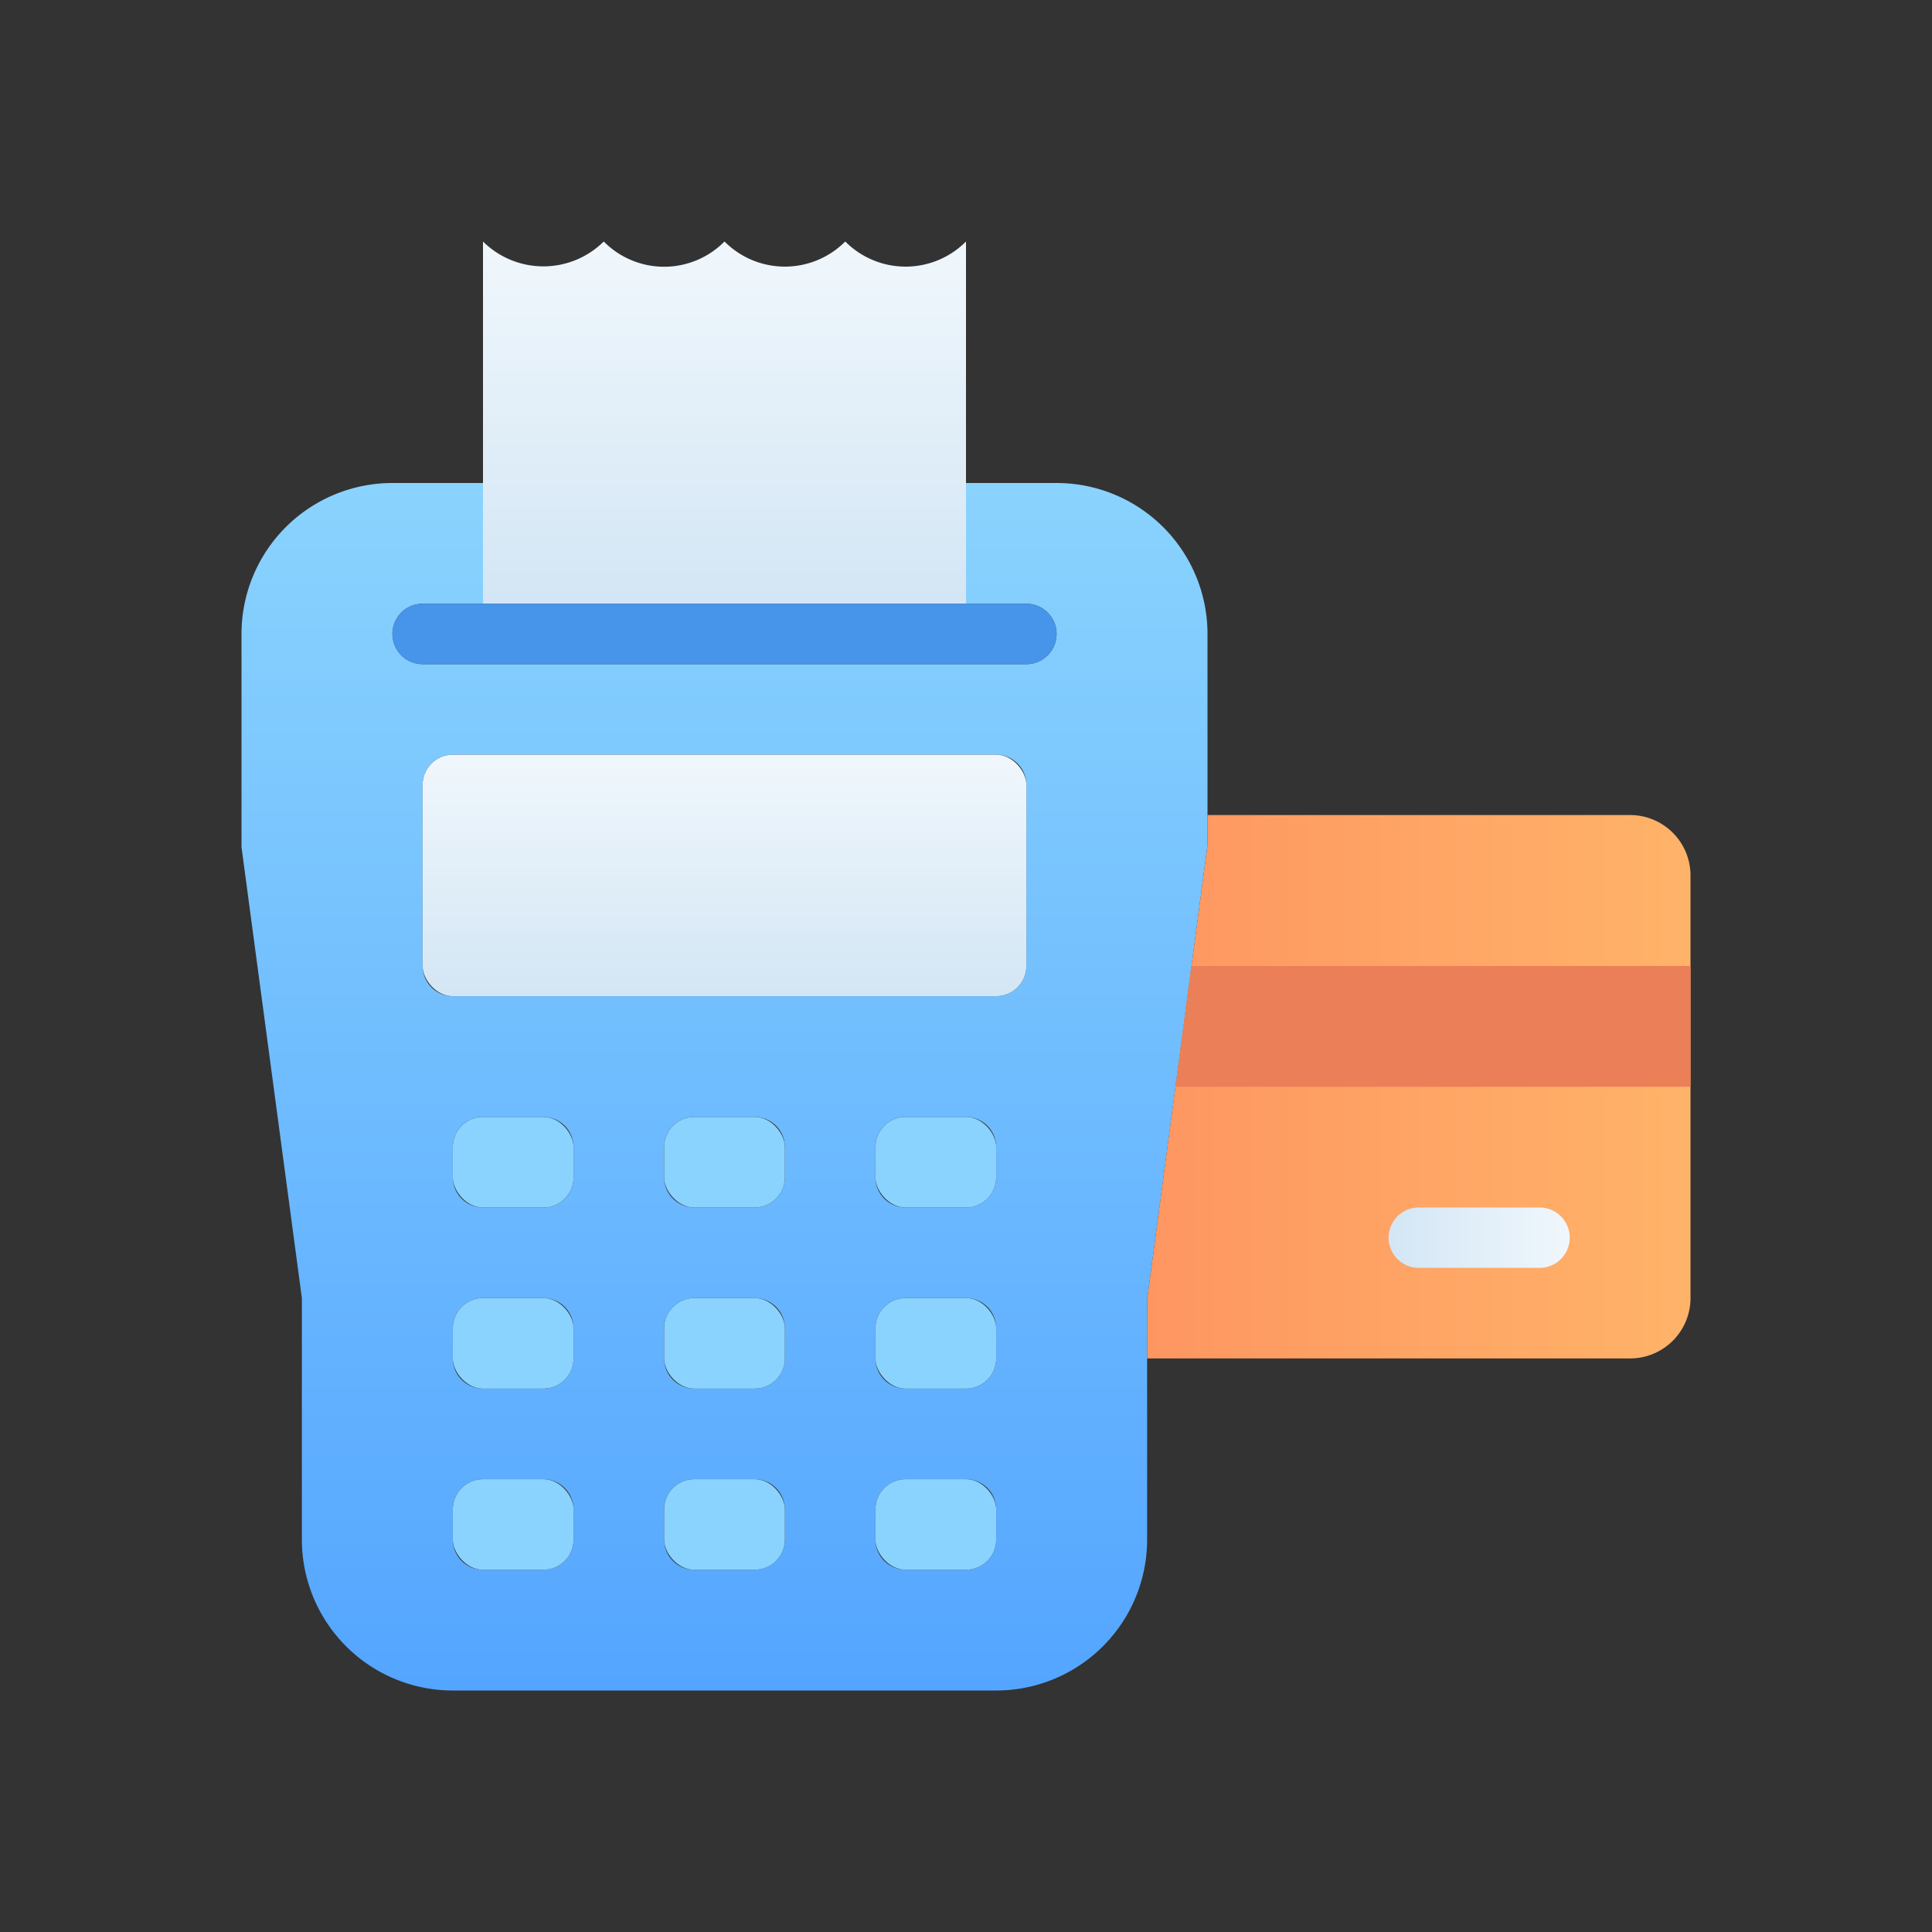
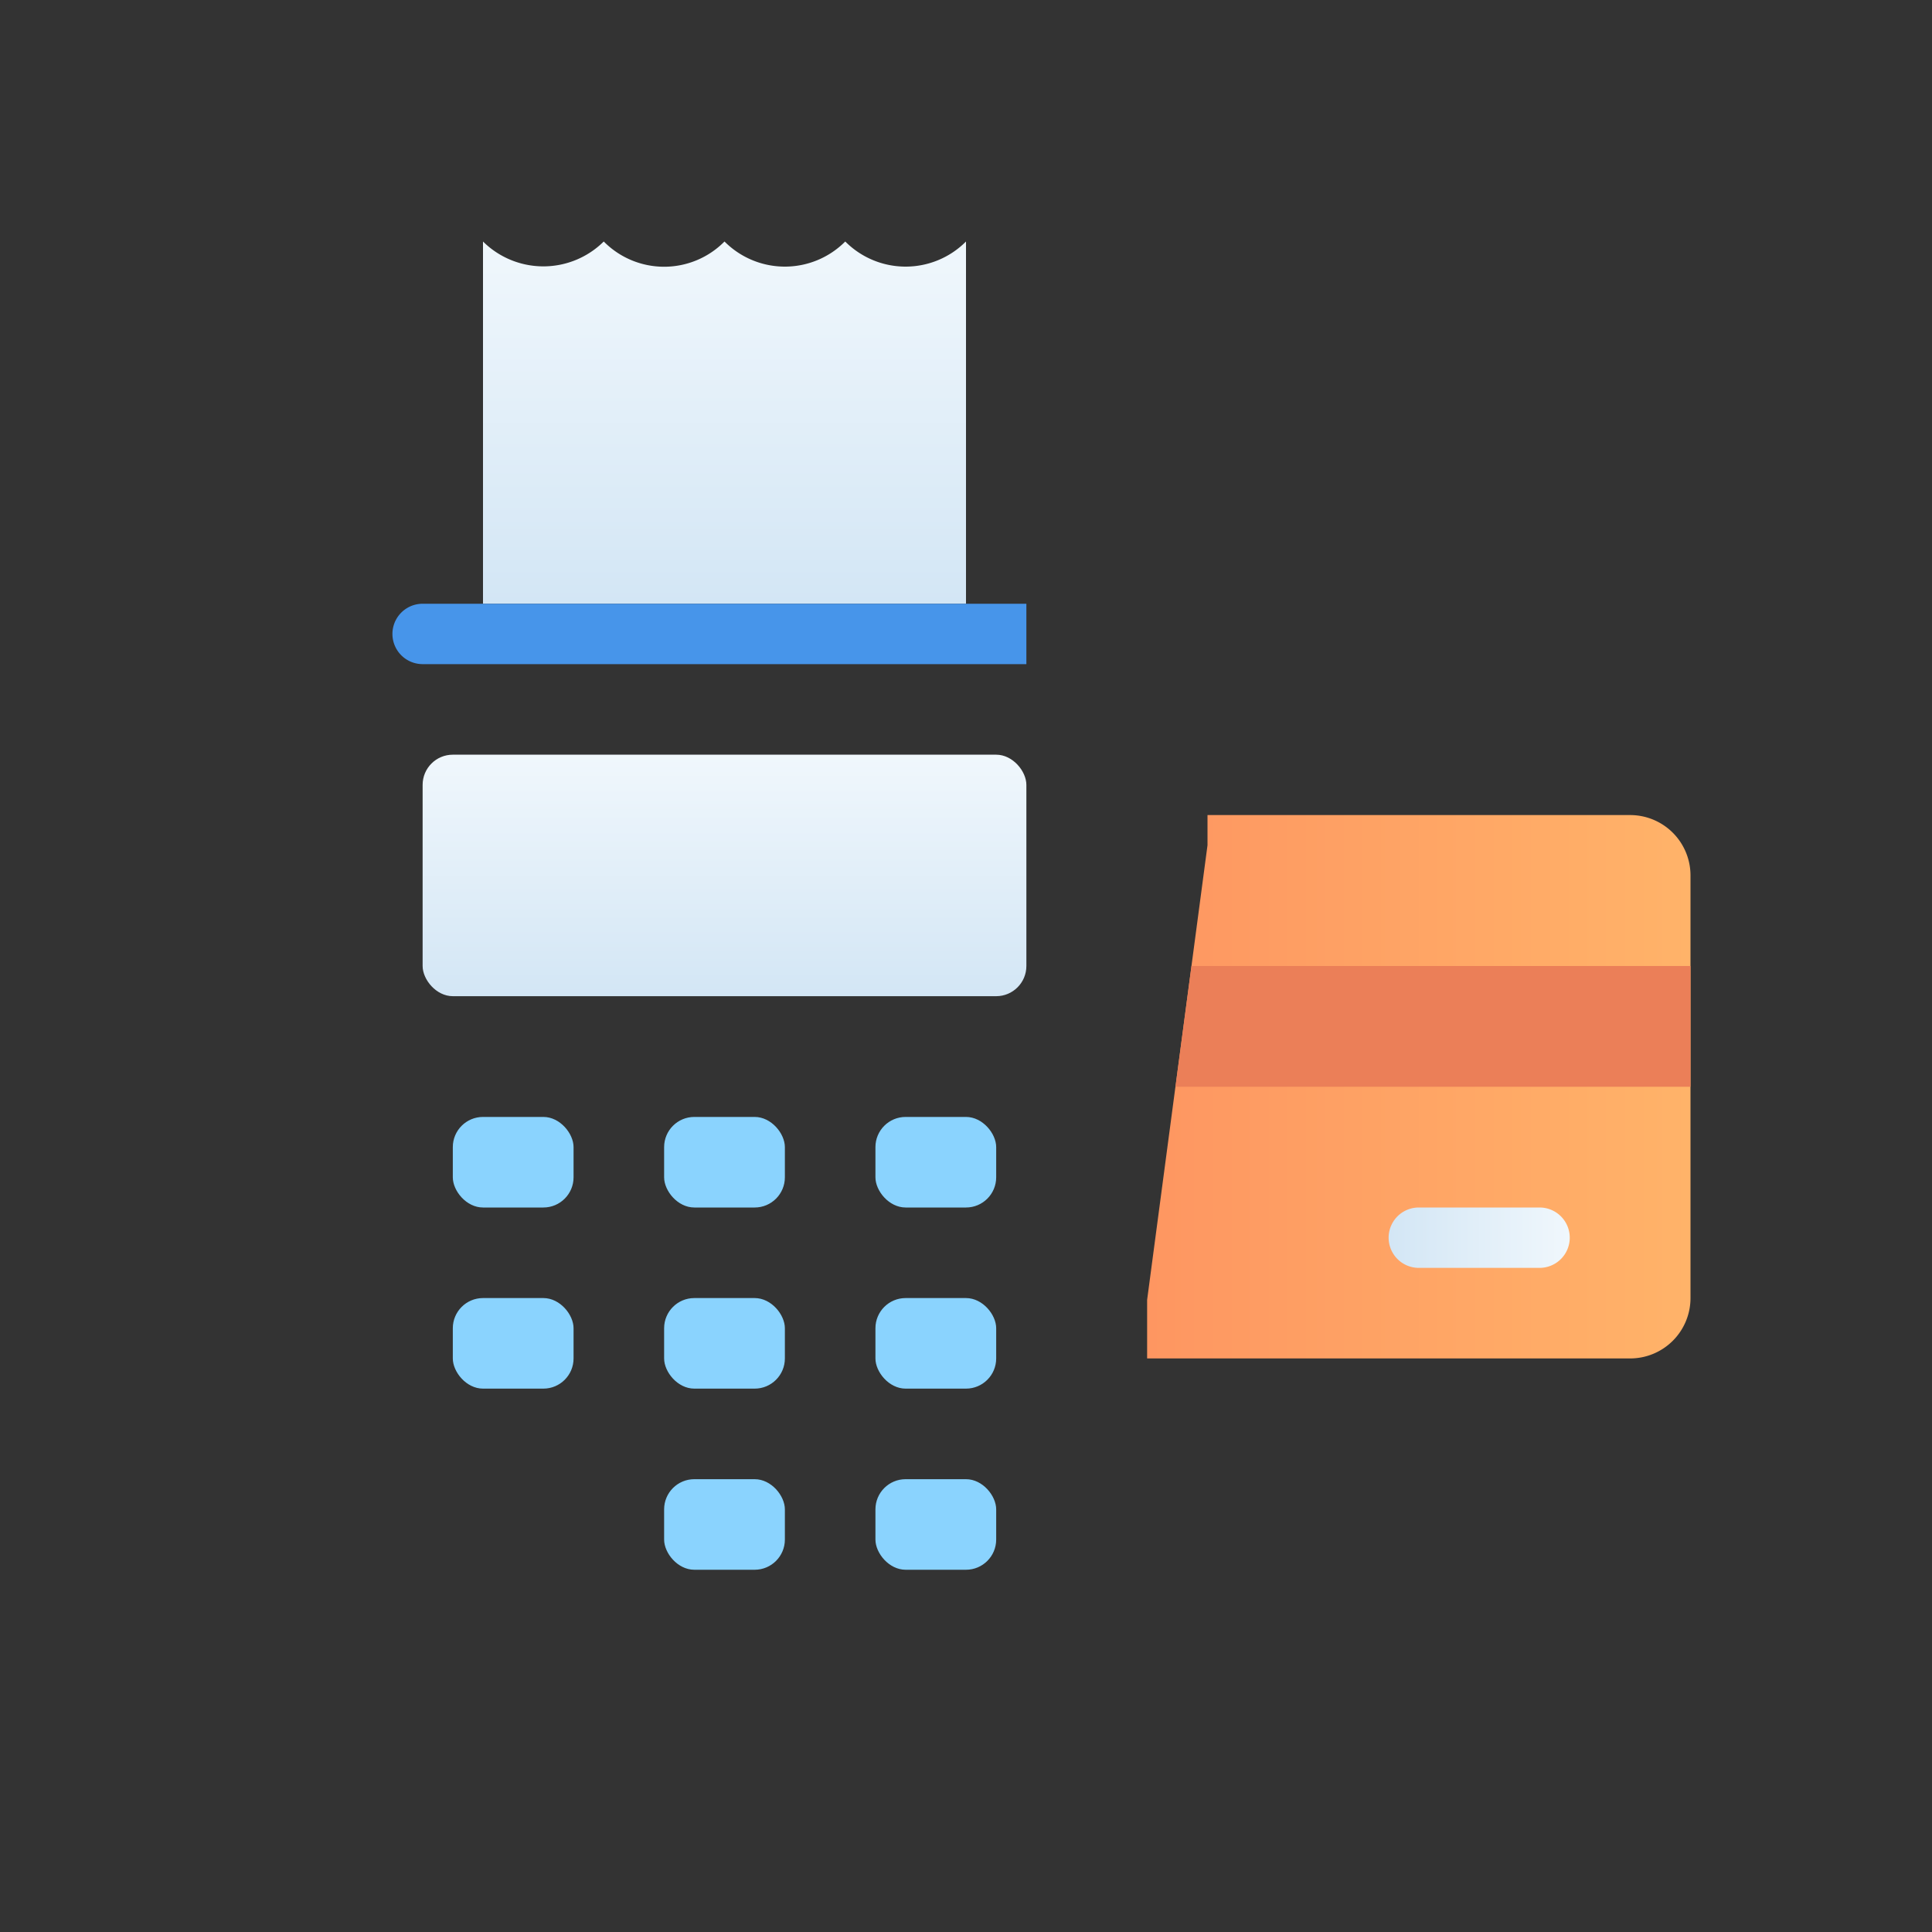
<svg xmlns="http://www.w3.org/2000/svg" xmlns:xlink="http://www.w3.org/1999/xlink" viewBox="0 0 64 64">
  <rect x="0" y="0" width="64" height="64" fill="#333333" stroke="none" />
  <defs>
    <style>.cls-1{fill:url(#linear-gradient);}.cls-2{fill:url(#linear-gradient-2);}.cls-3{fill:#8ad3fe;}.cls-4{fill:url(#linear-gradient-3);}.cls-5{fill:url(#linear-gradient-4);}.cls-6{fill:#eb7f58;}.cls-7{fill:url(#linear-gradient-5);}.cls-8{fill:#4795ea;}</style>
    <linearGradient id="linear-gradient" x1="24" y1="56" x2="24" y2="16" gradientUnits="userSpaceOnUse">
      <stop offset="0" stop-color="#54a5ff" />
      <stop offset="1" stop-color="#8ad3fe" />
    </linearGradient>
    <linearGradient id="linear-gradient-2" x1="24" y1="33" x2="24" y2="25" gradientUnits="userSpaceOnUse">
      <stop offset="0" stop-color="#d3e6f5" />
      <stop offset="1" stop-color="#f0f7fc" />
    </linearGradient>
    <linearGradient id="linear-gradient-3" y1="20" y2="8" xlink:href="#linear-gradient-2" />
    <linearGradient id="linear-gradient-4" x1="38" y1="36" x2="56" y2="36" gradientUnits="userSpaceOnUse">
      <stop offset="0" stop-color="#fe9661" />
      <stop offset="1" stop-color="#ffb369" />
    </linearGradient>
    <linearGradient id="linear-gradient-5" x1="46" y1="41" x2="52" y2="41" xlink:href="#linear-gradient-2" />
  </defs>
  <title>card payment</title>
  <g id="card_payment" data-name="card payment">
-     <path class="cls-1" d="M35,16H32v4h2a1,1,0,0,1,0,2H14a1,1,0,0,1,0-2h2V16H13a5,5,0,0,0-5,5v7.06L10,43v8a5,5,0,0,0,5,5H33a5,5,0,0,0,5-5V43.06L38.94,36l.53-4L40,28V21A5,5,0,0,0,35,16ZM19,51a1,1,0,0,1-1,1H16a1,1,0,0,1-1-1V50a1,1,0,0,1,1-1h2a1,1,0,0,1,1,1Zm0-6a1,1,0,0,1-1,1H16a1,1,0,0,1-1-1V44a1,1,0,0,1,1-1h2a1,1,0,0,1,1,1Zm0-6a1,1,0,0,1-1,1H16a1,1,0,0,1-1-1V38a1,1,0,0,1,1-1h2a1,1,0,0,1,1,1Zm7,12a1,1,0,0,1-1,1H23a1,1,0,0,1-1-1V50a1,1,0,0,1,1-1h2a1,1,0,0,1,1,1Zm0-6a1,1,0,0,1-1,1H23a1,1,0,0,1-1-1V44a1,1,0,0,1,1-1h2a1,1,0,0,1,1,1Zm0-6a1,1,0,0,1-1,1H23a1,1,0,0,1-1-1V38a1,1,0,0,1,1-1h2a1,1,0,0,1,1,1Zm7,12a1,1,0,0,1-1,1H30a1,1,0,0,1-1-1V50a1,1,0,0,1,1-1h2a1,1,0,0,1,1,1Zm0-6a1,1,0,0,1-1,1H30a1,1,0,0,1-1-1V44a1,1,0,0,1,1-1h2a1,1,0,0,1,1,1Zm0-6a1,1,0,0,1-1,1H30a1,1,0,0,1-1-1V38a1,1,0,0,1,1-1h2a1,1,0,0,1,1,1Zm1-7a1,1,0,0,1-1,1H15a1,1,0,0,1-1-1V26a1,1,0,0,1,1-1H33a1,1,0,0,1,1,1Z" />
    <rect class="cls-2" x="14" y="25" width="20" height="8" rx="1" ry="1" />
    <rect class="cls-3" x="22" y="37" width="4" height="3" rx="1" ry="1" />
    <rect class="cls-3" x="22" y="43" width="4" height="3" rx="1" ry="1" />
    <rect class="cls-3" x="22" y="49" width="4" height="3" rx="1" ry="1" />
    <rect class="cls-3" x="29" y="37" width="4" height="3" rx="1" ry="1" />
    <rect class="cls-3" x="29" y="43" width="4" height="3" rx="1" ry="1" />
    <rect class="cls-3" x="29" y="49" width="4" height="3" rx="1" ry="1" />
    <rect class="cls-3" x="15" y="37" width="4" height="3" rx="1" ry="1" />
    <rect class="cls-3" x="15" y="43" width="4" height="3" rx="1" ry="1" />
-     <rect class="cls-3" x="15" y="49" width="4" height="3" rx="1" ry="1" />
    <path class="cls-4" d="M32,8V20H16V8a2.84,2.84,0,0,0,4,0h0a2.81,2.81,0,0,0,4,0h0a2.82,2.82,0,0,0,4,0h0a2.82,2.82,0,0,0,4,0Z" />
    <path class="cls-5" d="M56,29V43a2,2,0,0,1-2,2H38V43.06L40,28V27H54A2,2,0,0,1,56,29Z" />
    <polygon class="cls-6" points="56 32 56 36 38.94 36 39.47 32 56 32" />
    <path class="cls-7" d="M51,42H47a1,1,0,0,1,0-2h4a1,1,0,0,1,0,2Z" />
-     <path class="cls-8" d="M34,22H14a1,1,0,0,1,0-2H34a1,1,0,0,1,0,2Z" />
+     <path class="cls-8" d="M34,22H14a1,1,0,0,1,0-2H34Z" />
  </g>
</svg>